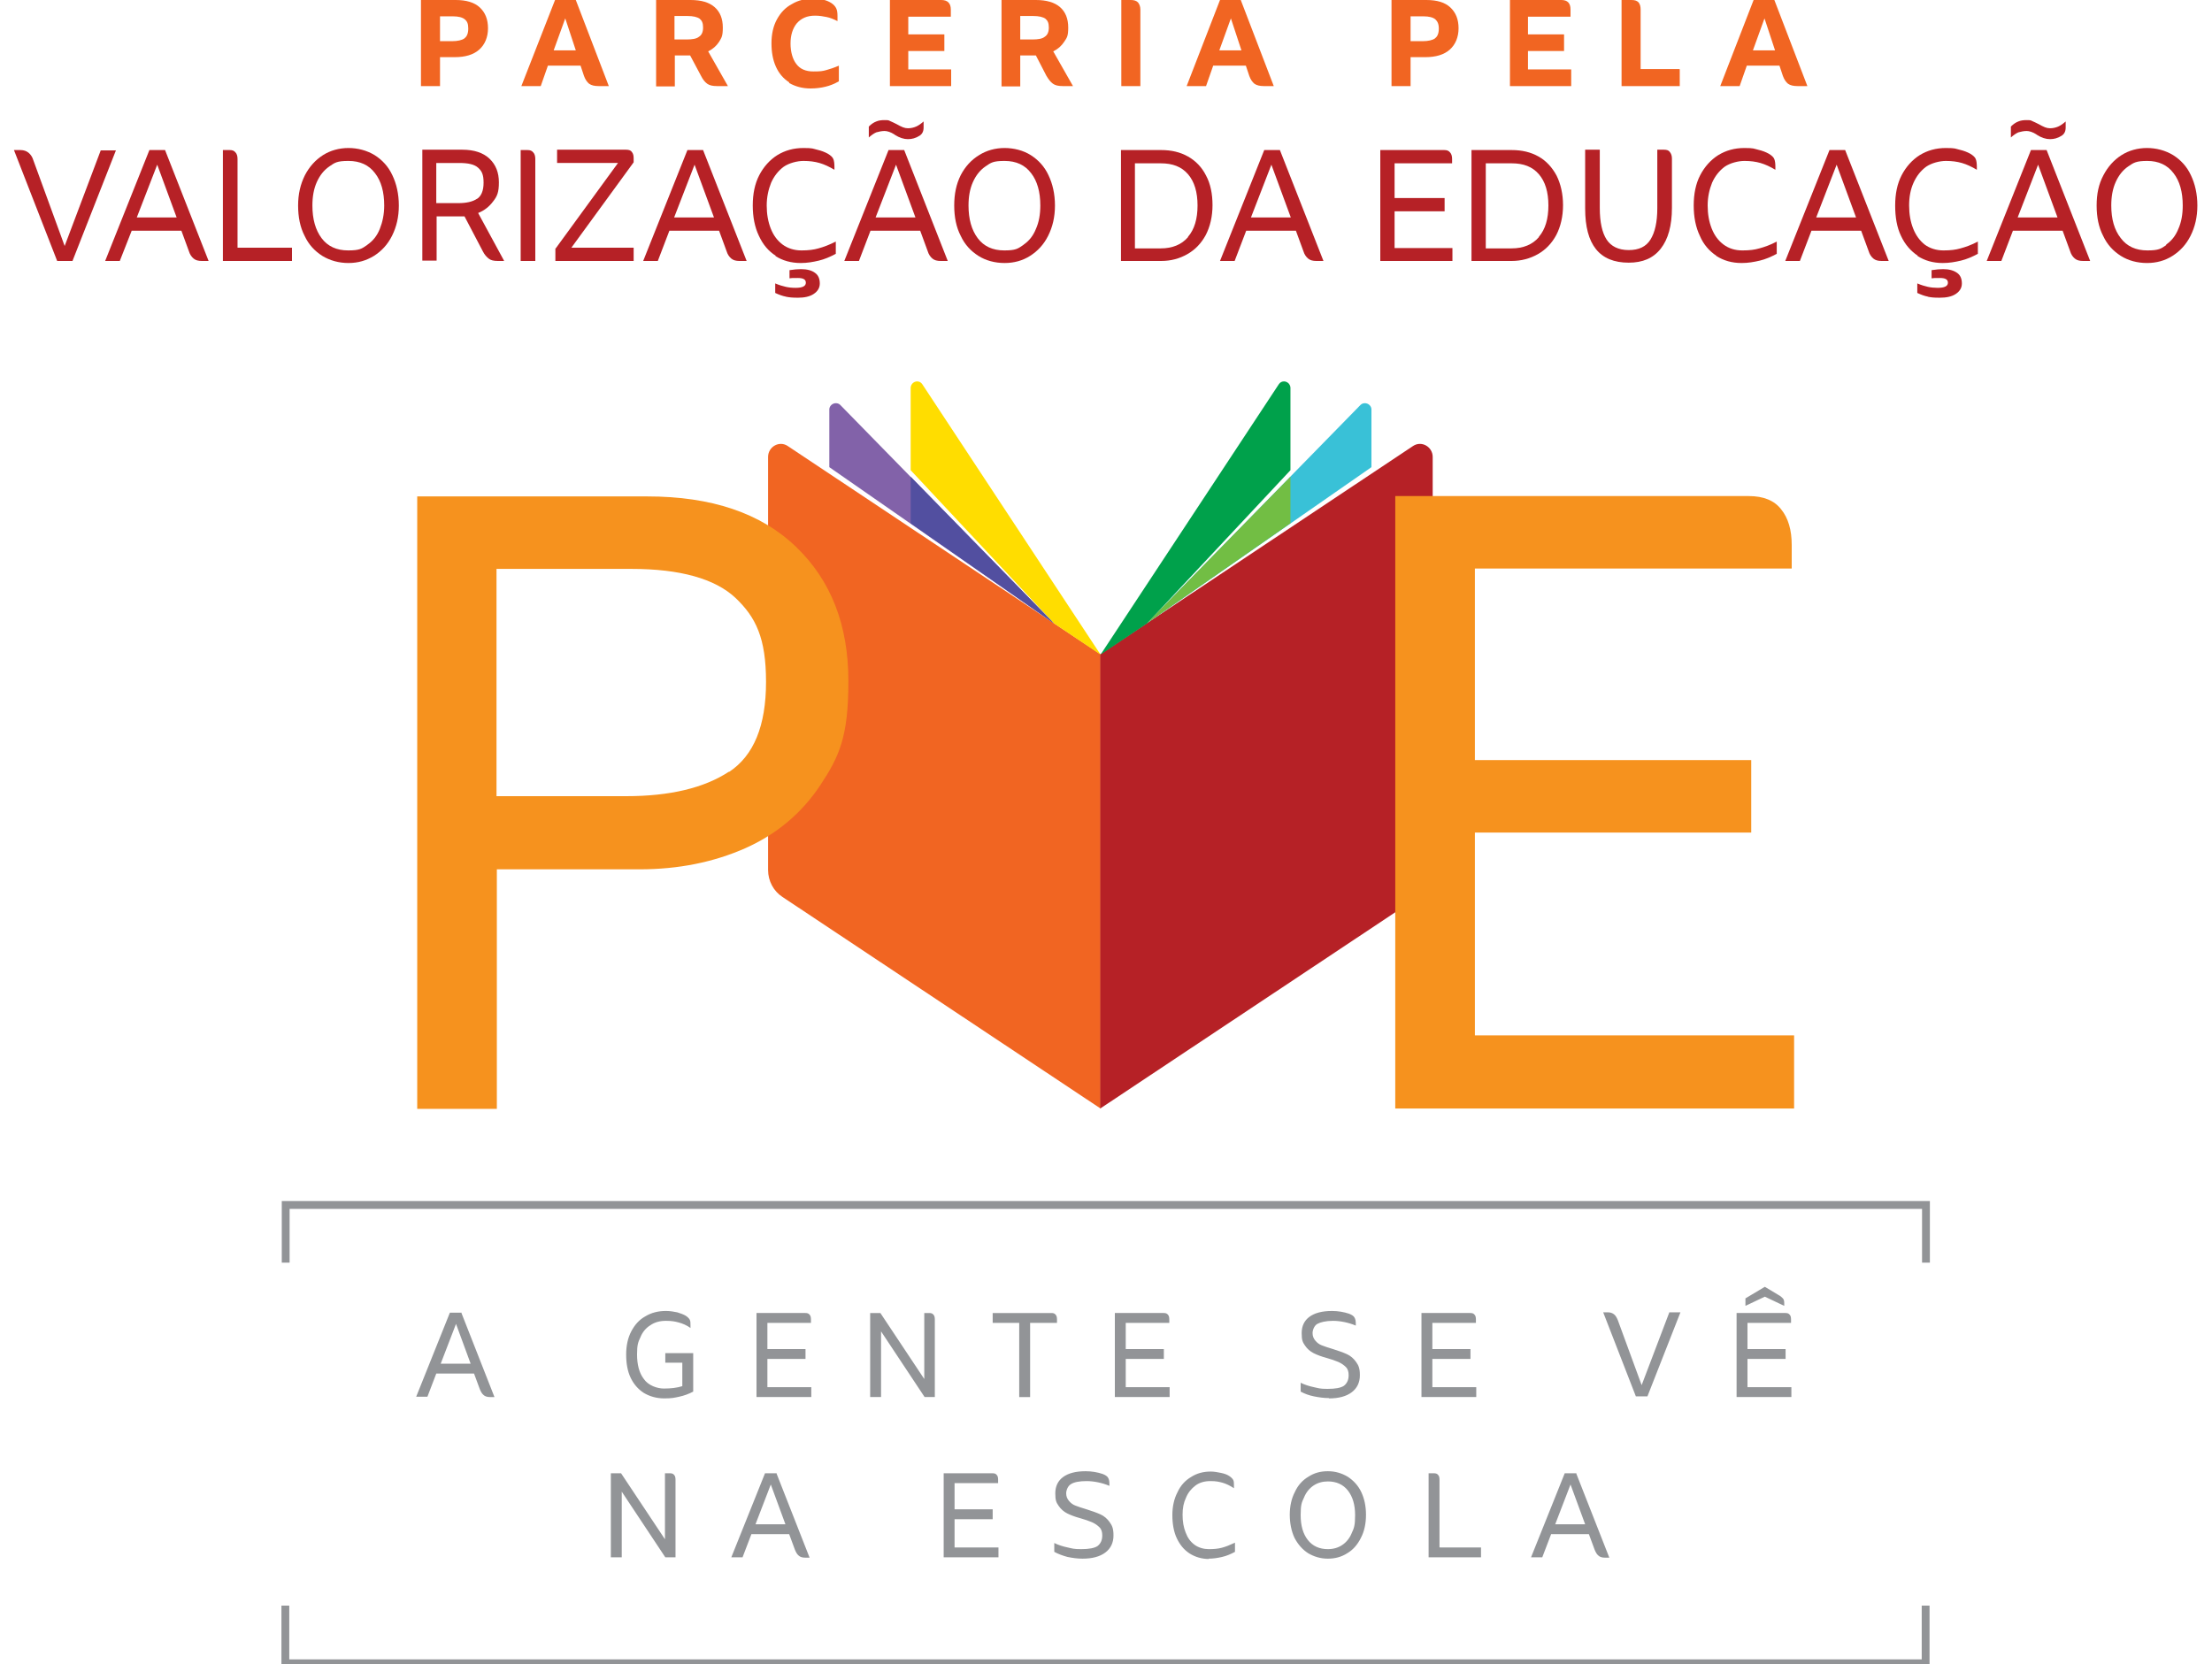
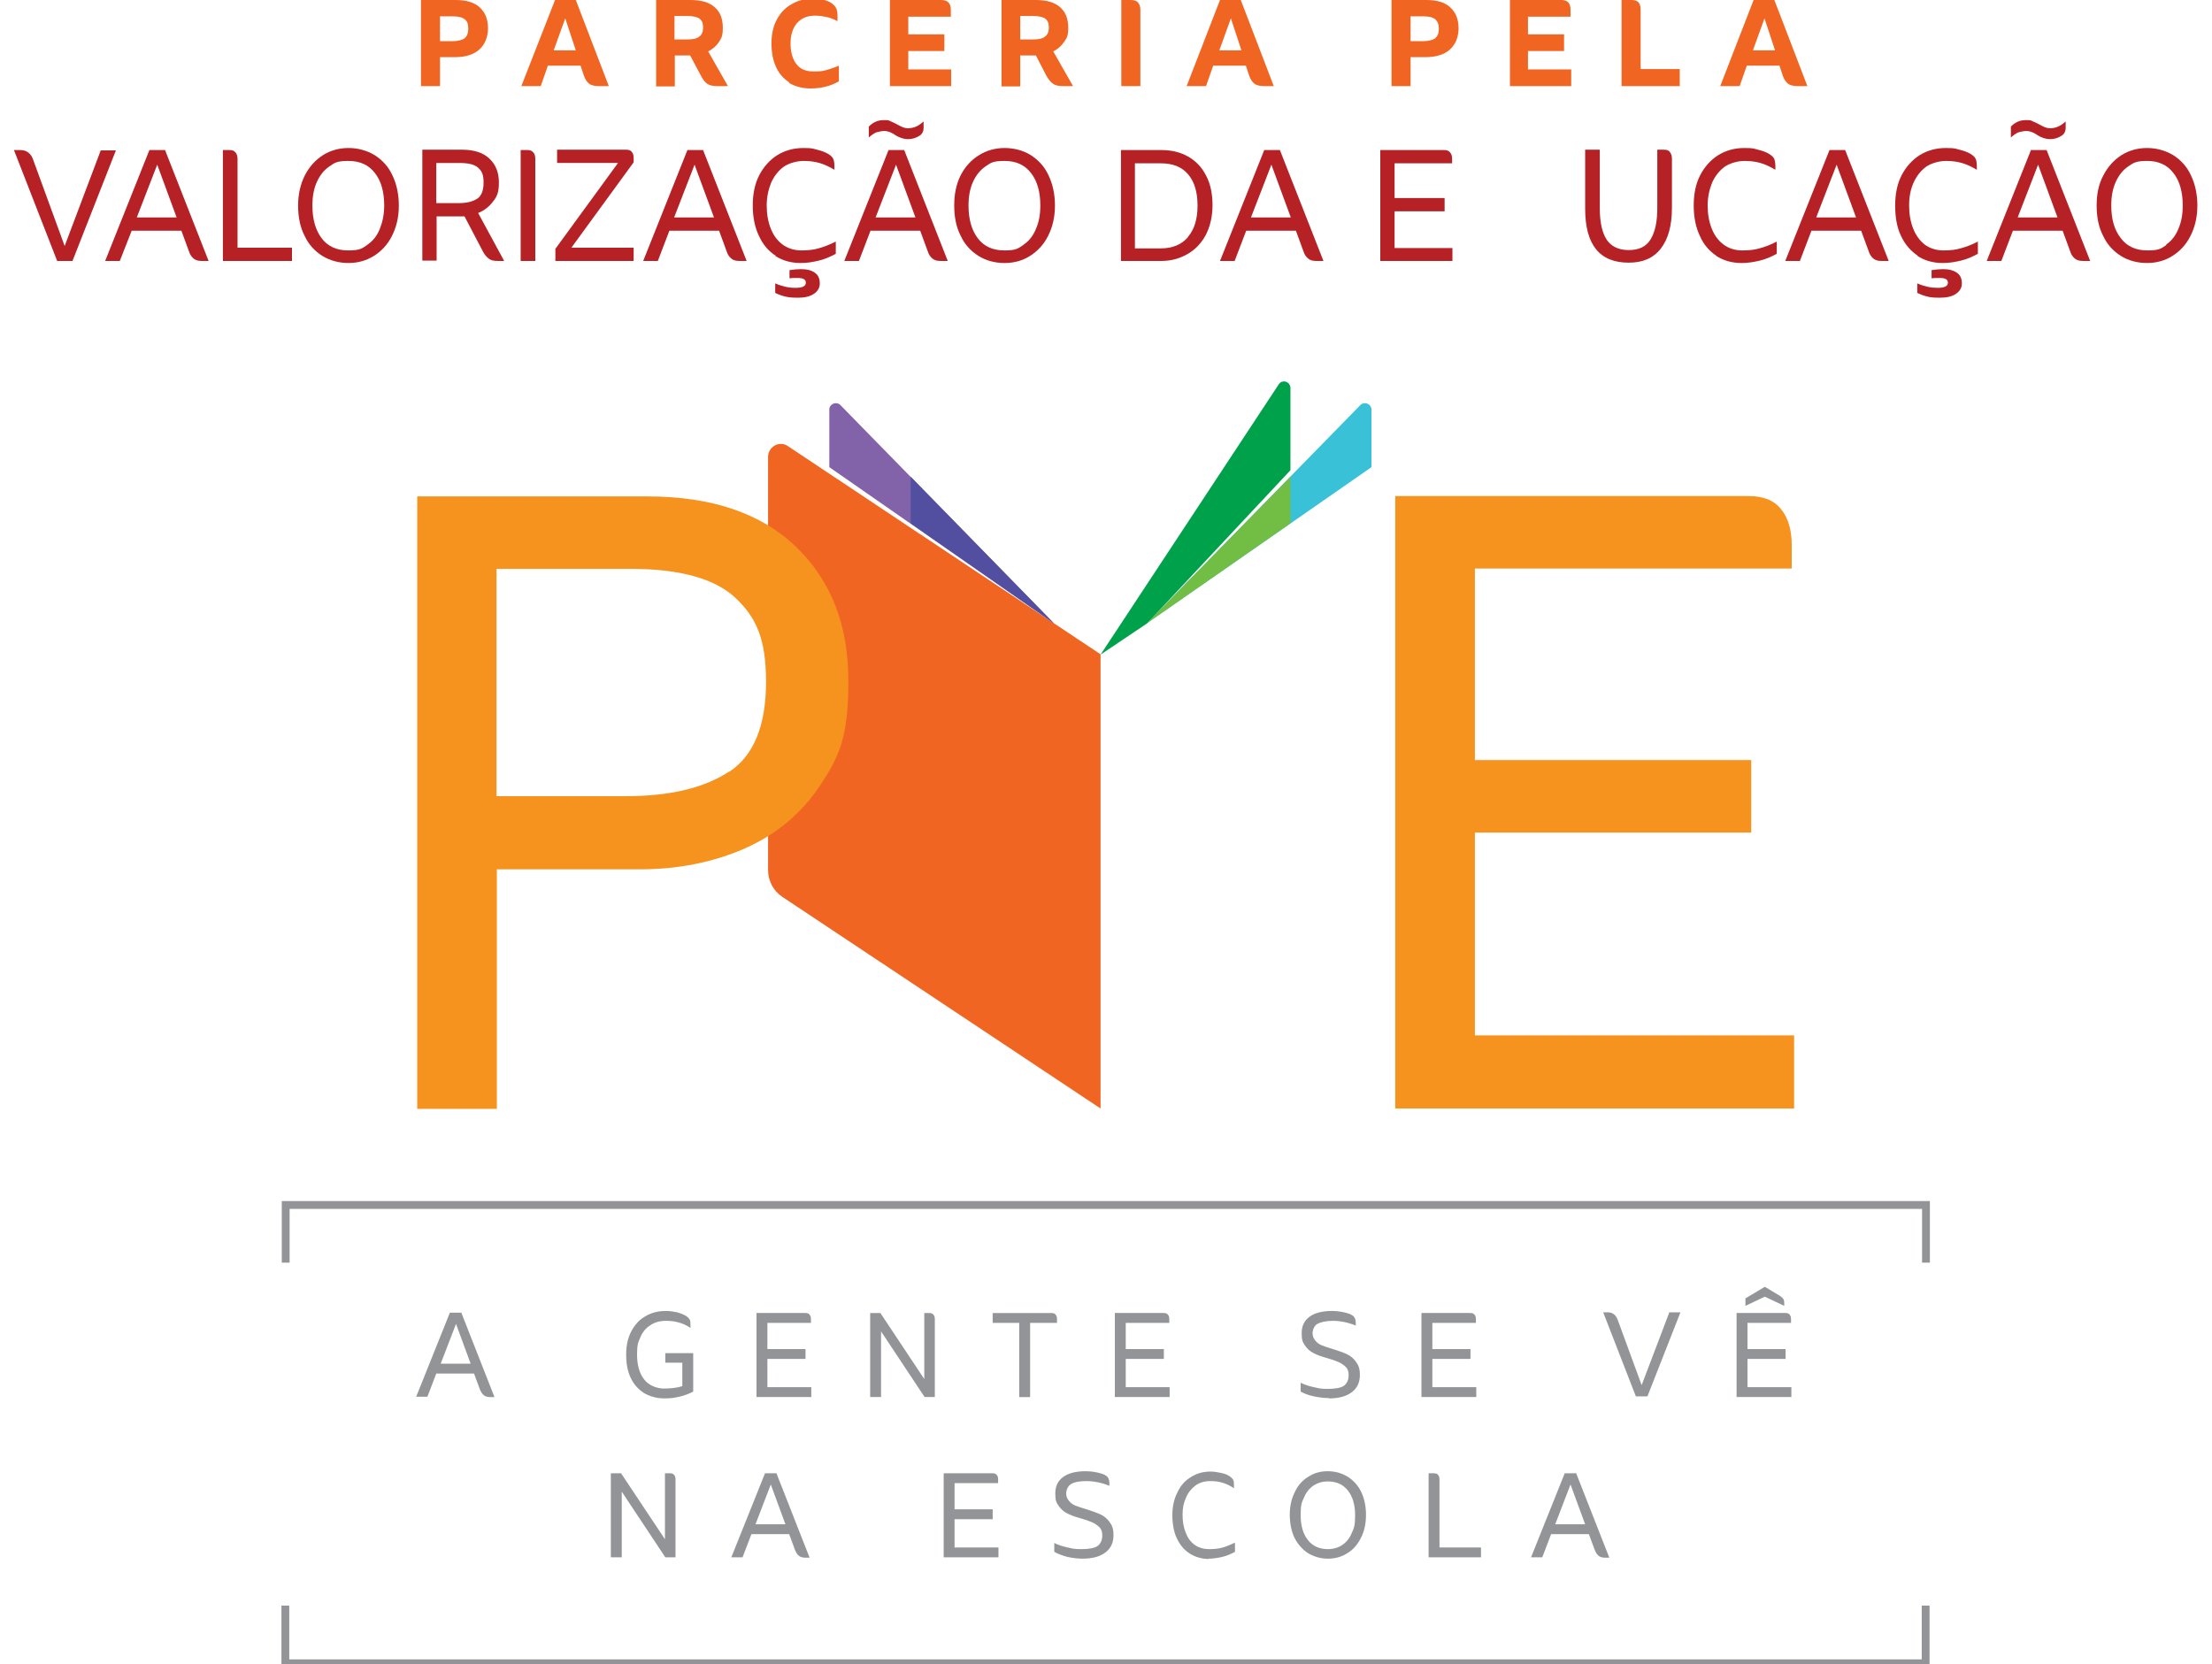
<svg xmlns="http://www.w3.org/2000/svg" id="Layer_1" version="1.1" viewBox="0 0 650 489.1">
  <defs>
    <style>
      .st0 {
        fill: #72be44;
      }

      .st1 {
        fill: #f16522;
      }

      .st2 {
        fill: #f6921e;
      }

      .st3 {
        fill: #00a14b;
      }

      .st4 {
        fill: #524fa0;
      }

      .st5 {
        fill: #39c1d7;
      }

      .st6 {
        fill: #b62126;
      }

      .st7 {
        fill: #fd0;
      }

      .st8 {
        fill: #8262a9;
      }

      .st9 {
        fill: #929497;
      }
    </style>
  </defs>
  <path class="st1" d="M229.9,263.6l93.5,62.2v-133.5l-91.9-61.2c-2.5-1.7-5.8.2-5.8,3.2v121.4c0,3.2,1.6,6.2,4.2,7.9" />
-   <path class="st6" d="M416.8,263.6l-93.5,62.2v-133.5l91.9-61.2c2.5-1.7,5.8.2,5.8,3.2v121.4c0,3.2-1.6,6.2-4.2,7.9" />
  <path class="st1" d="M141,2.2c1.6,1.5,2.4,3.5,2.4,6.1s-.9,4.8-2.6,6.3c-1.7,1.5-4.1,2.2-7.2,2.2h-4.3v8.5h-5.6V0h10.2c3.1,0,5.5.7,7.1,2.2M136.4,11.3c.8-.5,1.2-1.5,1.2-2.9s-.3-2.1-1-2.7c-.7-.6-1.9-.9-3.5-.9h-3.8v7.3h3.6c1.6,0,2.8-.3,3.6-.8" />
  <path class="st1" d="M178.9,25.3h-3c-1.2,0-2.1-.2-2.8-.7-.6-.5-1.1-1.2-1.5-2.3l-1-3h-9.6l-2.1,6h-5.7L163.1,0h6.1l9.7,25.3ZM169.2,14.8l-3.1-9.4-3.4,9.4h6.5Z" />
  <path class="st1" d="M213.7,25.3h-3c-1.3,0-2.2-.2-2.9-.7-.7-.5-1.3-1.3-1.8-2.3l-3.2-6h-4.5v9.1h-5.5V0h10.1c3.2,0,5.5.7,7.1,2.1,1.6,1.4,2.4,3.4,2.4,6s-.4,3-1.1,4.2c-.8,1.2-1.8,2.1-3.2,2.8l5.8,10.2ZM201.8,11.6c1.6,0,2.9-.2,3.6-.8.8-.5,1.2-1.4,1.2-2.7s-.3-2-1-2.6c-.7-.5-1.9-.8-3.6-.8h-3.8v6.9h3.5Z" />
  <path class="st1" d="M231.9,24.2c-1.7-1.1-3-2.6-3.9-4.6-.9-2-1.3-4.3-1.3-6.9s.5-5,1.6-7c1.1-2,2.5-3.5,4.4-4.5,1.8-1.1,3.9-1.6,6.2-1.6s4,.4,5.4,1.3c.6.4,1.1.9,1.4,1.5.3.6.4,1.3.4,2.3v1.5c-1.2-.6-2.2-1-3.2-1.2-1-.2-2.1-.4-3.4-.4-2.4,0-4.1.8-5.4,2.3-1.2,1.5-1.8,3.5-1.8,5.9s.6,4.6,1.7,6c1.1,1.5,2.8,2.2,5,2.2s2.7-.1,3.8-.4c1.1-.3,2.3-.7,3.7-1.3v4.6c-1.4.8-2.7,1.3-4,1.6-1.2.3-2.7.5-4.3.5-2.5,0-4.5-.6-6.3-1.6" />
  <path class="st1" d="M279.5,20.4v4.9h-18V0h15.1c1.8,0,2.8.9,2.8,2.8v2.1h-12.5v5.2h10.6v4.9h-10.6v5.4h12.7Z" />
  <path class="st1" d="M315.3,25.3h-3c-1.3,0-2.2-.2-2.9-.7-.7-.5-1.3-1.3-1.9-2.3l-3.1-6h-4.6v9.1h-5.5V0h10.1c3.1,0,5.5.7,7.1,2.1,1.6,1.4,2.4,3.4,2.4,6s-.4,3-1.2,4.2c-.8,1.2-1.8,2.1-3.2,2.8l5.8,10.2ZM303.4,11.6c1.6,0,2.9-.2,3.6-.8.8-.5,1.2-1.4,1.2-2.7s-.3-2-1-2.6c-.7-.5-1.9-.8-3.6-.8h-3.8v6.9h3.5Z" />
  <path class="st1" d="M329.4,0h2.9c.9,0,1.6.2,2.1.7.4.5.7,1.2.7,2.1v22.5h-5.6V0Z" />
  <path class="st1" d="M374.4,25.3h-3c-1.2,0-2.1-.2-2.8-.7-.6-.5-1.1-1.2-1.5-2.3l-1-3h-9.6l-2.1,6h-5.7l9.8-25.3h6.1l9.7,25.3ZM364.8,14.8l-3.1-9.4-3.4,9.4h6.5Z" />
  <path class="st1" d="M426.2,2.2c1.6,1.5,2.4,3.5,2.4,6.1s-.9,4.8-2.6,6.3c-1.7,1.5-4.1,2.2-7.2,2.2h-4.3v8.5h-5.6V0h10.2c3.2,0,5.5.7,7.1,2.2M421.6,11.3c.8-.5,1.2-1.5,1.2-2.9s-.4-2.1-1-2.7c-.7-.6-1.9-.9-3.5-.9h-3.8v7.3h3.6c1.6,0,2.8-.3,3.6-.8" />
  <path class="st1" d="M461.7,20.4v4.9h-18V0h15.1c1.8,0,2.7.9,2.7,2.8v2.1h-12.5v5.2h10.6v4.9h-10.6v5.4h12.6Z" />
  <path class="st1" d="M493.6,20.4v4.9h-17.1V0h2.9c1,0,1.6.2,2.1.7.4.5.6,1.2.6,2.1v17.5h11.4Z" />
  <path class="st1" d="M531.2,25.3h-3c-1.2,0-2.1-.2-2.8-.7-.6-.5-1.1-1.2-1.5-2.3l-1-3h-9.6l-2.1,6h-5.7l9.8-25.3h6.1l9.7,25.3ZM521.6,14.8l-3.1-9.4-3.4,9.4h6.5Z" />
  <path class="st6" d="M34.1,44.1l-12.8,32.6h-4.5L4.1,44.1h1.9c1,0,1.8.3,2.4.8.6.5,1.1,1.2,1.4,2.2l9.2,25.2,10.6-28.1h4.4Z" />
  <path class="st6" d="M61.2,76.7h-1.9c-1,0-1.8-.2-2.4-.7-.6-.5-1.1-1.2-1.4-2.2l-2.2-6h-14.6l-3.5,8.9h-4.3l13-32.6h4.6l12.8,32.6ZM51.9,63.9l-5.7-15.5-6,15.5h11.7Z" />
  <path class="st6" d="M85.8,72.8v3.9h-20.3v-32.6h2c.8,0,1.3.2,1.7.7.4.4.6,1.1.6,1.9v26.1h16Z" />
  <path class="st6" d="M94.7,75.2c-2.2-1.4-4-3.3-5.2-5.9-1.3-2.5-1.9-5.5-1.9-8.9s.7-6.3,2-8.9c1.3-2.5,3.1-4.5,5.3-5.9,2.2-1.4,4.8-2.1,7.5-2.1s5.4.7,7.7,2.1c2.2,1.4,4,3.3,5.2,5.9,1.2,2.5,1.9,5.5,1.9,8.9s-.7,6.3-2,8.9c-1.3,2.6-3.1,4.5-5.3,5.9-2.3,1.4-4.7,2.1-7.5,2.1s-5.4-.7-7.7-2.1M108,71.9c1.6-1.1,2.8-2.6,3.6-4.6.8-2,1.3-4.3,1.3-6.9,0-4-.9-7.2-2.7-9.5-1.8-2.4-4.4-3.6-7.8-3.6s-4,.5-5.6,1.6c-1.6,1.1-2.8,2.6-3.7,4.6-.9,2-1.3,4.3-1.3,6.9,0,4,.9,7.2,2.7,9.6,1.8,2.4,4.4,3.6,7.8,3.6s4-.5,5.6-1.6" />
  <path class="st6" d="M148.1,76.7h-1.8c-1.2,0-2.1-.2-2.7-.7-.6-.5-1.2-1.1-1.7-2.1l-5.4-10.3c-.2,0-.6,0-1,0h-7.2v13h-4.2v-32.6h11.8c3.4,0,6.1.9,7.9,2.6,1.9,1.8,2.8,4.1,2.8,7s-.5,4.1-1.7,5.6c-1.1,1.5-2.6,2.7-4.4,3.4l7.6,14ZM140.1,58.5c1.3-.8,2-2.4,2-4.8s-.5-3.4-1.6-4.4c-1.1-1-2.9-1.4-5.6-1.4h-6.7v11.8h6.5c2.3,0,4.2-.4,5.5-1.3" />
  <path class="st6" d="M153,44.1h2c.8,0,1.3.2,1.7.7.4.4.6,1.1.6,1.9v30h-4.3v-32.6Z" />
  <path class="st6" d="M163.3,73l18.3-25.1h-17.9v-3.9h20.3c.8,0,1.4.2,1.7.7.4.5.5,1.1.5,1.9v1.1l-18.3,25.1h18.3v3.9h-23v-3.7Z" />
  <path class="st6" d="M219.2,76.7h-1.9c-1,0-1.8-.2-2.4-.7-.6-.5-1.1-1.2-1.4-2.2l-2.2-6h-14.6l-3.4,8.9h-4.3l13-32.6h4.6l12.8,32.6ZM209.8,63.9l-5.7-15.5-6,15.5h11.7Z" />
  <path class="st6" d="M228,75.2c-2.2-1.4-3.8-3.3-5-5.9-1.2-2.5-1.8-5.5-1.8-8.9s.6-6.4,1.9-8.9c1.3-2.5,3.1-4.5,5.3-5.9,2.3-1.4,4.8-2.1,7.7-2.1s2.7.2,4,.5c1.3.3,2.3.7,3.2,1.2.8.5,1.4,1,1.6,1.6.2.5.3,1.3.3,2.2v.9c-1.5-.9-3-1.6-4.4-2-1.4-.4-2.9-.6-4.7-.6s-4.2.6-5.8,1.7c-1.6,1.2-2.8,2.7-3.7,4.7-.8,2-1.3,4.2-1.3,6.7s.4,4.8,1.2,6.8c.8,2,1.9,3.5,3.5,4.7,1.5,1.1,3.4,1.7,5.5,1.7s3.6-.2,5-.6c1.5-.4,3.1-1,5.1-2v3.6c-1.7.9-3.3,1.6-5,2-1.7.4-3.4.7-5.3.7-2.8,0-5.4-.7-7.5-2.1M231,87.2c-1.1-.2-2.1-.6-3.2-1.1v-2.8c1.2.5,2.2.8,3.1,1,.9.2,1.8.3,2.9.3,2,0,3-.5,3-1.5s-.8-1.4-2.4-1.4-1.8,0-2.4.1v-2.4c1.3-.2,2.4-.3,3.4-.3,1.8,0,3.2.4,4.1,1.1,1,.7,1.4,1.8,1.4,3.1s-.6,2.3-1.8,3.1c-1.2.8-2.8,1.1-4.6,1.1s-2.5-.1-3.6-.3" />
  <path class="st6" d="M278.3,76.7h-1.9c-1,0-1.8-.2-2.4-.7-.6-.5-1.1-1.2-1.4-2.2l-2.2-6h-14.6l-3.4,8.9h-4.3l13-32.6h4.6l12.8,32.6ZM262.8,39.5c-1.1-.7-2.1-1-2.9-1s-1.7.2-2.4.4c-.7.3-1.4.8-2.2,1.5v-3.2c.7-.7,1.4-1.2,2.2-1.5.7-.3,1.5-.4,2.4-.4s1.2,0,1.7.3c.5.2,1.1.5,1.9.9.7.4,1.3.7,1.8.9.5.2,1,.3,1.5.3.9,0,1.7-.2,2.4-.5.7-.3,1.4-.8,2.2-1.5v1.8c0,1.1-.4,1.9-1.2,2.4-1.1.7-2.2,1-3.4,1s-2.5-.4-3.9-1.3M269,63.9l-5.7-15.5-6,15.5h11.7Z" />
  <path class="st6" d="M287.5,75.2c-2.2-1.4-4-3.3-5.2-5.9-1.3-2.5-1.9-5.5-1.9-8.9s.6-6.3,1.9-8.9c1.3-2.5,3.1-4.5,5.4-5.9,2.2-1.4,4.8-2.1,7.5-2.1s5.5.7,7.7,2.1c2.2,1.4,4,3.3,5.2,5.9,1.2,2.5,1.9,5.5,1.9,8.9s-.7,6.3-2,8.9c-1.3,2.6-3.1,4.5-5.3,5.9-2.2,1.4-4.7,2.1-7.5,2.1s-5.5-.7-7.7-2.1M300.8,71.9c1.6-1.1,2.8-2.6,3.6-4.6.9-2,1.3-4.3,1.3-6.9,0-4-.9-7.2-2.7-9.5-1.8-2.4-4.4-3.6-7.8-3.6s-4,.5-5.6,1.6c-1.6,1.1-2.8,2.6-3.7,4.6-.9,2-1.3,4.3-1.3,6.9,0,4,.9,7.2,2.7,9.6,1.8,2.4,4.4,3.6,7.8,3.6s4-.5,5.6-1.6" />
  <path class="st6" d="M349.1,46c2.3,1.3,4.1,3.2,5.3,5.6,1.3,2.4,1.9,5.4,1.9,8.7s-.7,6.3-2,8.8c-1.3,2.4-3.1,4.3-5.4,5.6-2.3,1.3-4.8,2-7.7,2h-11.8v-32.6h11.8c3,0,5.6.6,7.9,1.9M349.1,69.6c1.9-2.2,2.8-5.3,2.8-9.2s-.9-7-2.8-9.2c-1.9-2.2-4.5-3.2-8-3.2h-7.6v25h7.6c3.4,0,6.1-1.1,8-3.3" />
  <path class="st6" d="M388.7,76.7h-1.9c-1,0-1.8-.2-2.4-.7-.6-.5-1.1-1.2-1.4-2.2l-2.2-6h-14.6l-3.4,8.9h-4.3l13-32.6h4.6l12.8,32.6ZM379.3,63.9l-5.7-15.5-6,15.5h11.7Z" />
  <path class="st6" d="M426.8,72.8v3.9h-21.2v-32.6h18.8c.8,0,1.3.2,1.7.7.4.4.6,1.1.6,1.9v1.3h-16.9v10.2h14.7v3.9h-14.7v10.8h17Z" />
-   <path class="st6" d="M452.1,46c2.3,1.3,4,3.2,5.3,5.6,1.2,2.4,1.9,5.4,1.9,8.7s-.7,6.3-2,8.8c-1.3,2.4-3.1,4.3-5.4,5.6-2.3,1.3-4.9,2-7.7,2h-11.8v-32.6h11.8c3,0,5.6.6,7.9,1.9M452.2,69.6c1.9-2.2,2.8-5.3,2.8-9.2s-.9-7-2.8-9.2c-1.9-2.2-4.5-3.2-8-3.2h-7.6v25h7.6c3.4,0,6.1-1.1,8-3.3" />
  <path class="st6" d="M465.8,61.3v-17.3h4.3v17.2c0,4.1.7,7.2,2,9.2,1.3,2,3.5,3.1,6.5,3.1s5.1-1,6.4-3.1c1.3-2.1,2-5.1,2-9.2v-17.2h2c.8,0,1.4.2,1.7.7.4.5.6,1.1.6,1.9v14.5c0,5.2-1.1,9.2-3.3,12-2.2,2.8-5.3,4.1-9.4,4.1-8.6,0-12.8-5.3-12.8-15.9" />
  <path class="st6" d="M504.4,75.2c-2.1-1.4-3.8-3.3-4.9-5.9-1.2-2.5-1.8-5.5-1.8-8.9s.6-6.4,1.9-8.9c1.3-2.5,3.1-4.5,5.3-5.9,2.3-1.4,4.8-2.1,7.7-2.1s2.7.2,4,.5c1.3.3,2.3.7,3.2,1.2.8.5,1.4,1,1.6,1.6.2.5.3,1.3.3,2.2v.9c-1.5-.9-3-1.6-4.4-2-1.4-.4-2.9-.6-4.7-.6s-4.2.6-5.8,1.7c-1.6,1.2-2.8,2.7-3.7,4.7-.8,2-1.3,4.2-1.3,6.7s.4,4.8,1.2,6.8c.8,2,1.9,3.5,3.5,4.7,1.5,1.1,3.3,1.7,5.5,1.7s3.6-.2,5-.6c1.5-.4,3.2-1,5.1-2v3.6c-1.7.9-3.3,1.6-5,2-1.7.4-3.4.7-5.3.7-2.9,0-5.3-.7-7.5-2.1" />
  <path class="st6" d="M554.8,76.7h-1.9c-1,0-1.8-.2-2.4-.7-.6-.5-1.1-1.2-1.4-2.2l-2.2-6h-14.6l-3.4,8.9h-4.3l13-32.6h4.6l12.8,32.6ZM545.4,63.9l-5.7-15.5-6,15.5h11.7Z" />
  <path class="st6" d="M563.6,75.2c-2.1-1.4-3.8-3.3-5-5.9-1.2-2.5-1.7-5.5-1.7-8.9s.6-6.4,1.9-8.9c1.3-2.5,3.1-4.5,5.3-5.9,2.3-1.4,4.8-2.1,7.7-2.1s2.7.2,4,.5c1.3.3,2.3.7,3.2,1.2.8.5,1.4,1,1.6,1.6.2.5.3,1.3.3,2.2v.9c-1.5-.9-3-1.6-4.4-2-1.4-.4-2.9-.6-4.7-.6s-4.2.6-5.8,1.7c-1.6,1.2-2.8,2.7-3.7,4.7-.9,2-1.3,4.2-1.3,6.7s.4,4.8,1.2,6.8c.8,2,1.9,3.5,3.4,4.7,1.5,1.1,3.4,1.7,5.5,1.7s3.6-.2,5-.6c1.5-.4,3.2-1,5.1-2v3.6c-1.7.9-3.3,1.6-5,2-1.7.4-3.4.7-5.3.7-2.9,0-5.3-.7-7.5-2.1M566.6,87.2c-1.1-.2-2.1-.6-3.2-1.1v-2.8c1.2.5,2.2.8,3.1,1,.9.2,1.9.3,2.9.3,2,0,3-.5,3-1.5s-.8-1.4-2.4-1.4-1.7,0-2.4.1v-2.4c1.3-.2,2.4-.3,3.4-.3,1.8,0,3.1.4,4.1,1.1,1,.7,1.4,1.8,1.4,3.1s-.6,2.3-1.8,3.1c-1.2.8-2.8,1.1-4.7,1.1s-2.5-.1-3.6-.3" />
  <path class="st6" d="M614,76.7h-1.9c-1,0-1.8-.2-2.4-.7s-1.1-1.2-1.4-2.2l-2.2-6h-14.6l-3.4,8.9h-4.3l13-32.6h4.6l12.8,32.6ZM598.4,39.5c-1.1-.7-2.1-1-2.9-1s-1.7.2-2.4.4c-.7.3-1.4.8-2.2,1.5v-3.2c.7-.7,1.4-1.2,2.2-1.5.7-.3,1.5-.4,2.4-.4s1.2,0,1.7.3c.5.2,1.1.5,1.9.9.7.4,1.3.7,1.8.9.5.2,1,.3,1.5.3.9,0,1.7-.2,2.4-.5.7-.3,1.4-.8,2.2-1.5v1.8c0,1.1-.4,1.9-1.2,2.4-1.1.7-2.2,1-3.4,1s-2.5-.4-3.9-1.3M604.6,63.9l-5.7-15.5-6,15.5h11.7Z" />
  <path class="st6" d="M623.2,75.2c-2.2-1.4-4-3.3-5.2-5.9-1.3-2.5-1.9-5.5-1.9-8.9s.6-6.3,2-8.9c1.3-2.5,3.1-4.5,5.3-5.9,2.2-1.4,4.8-2.1,7.5-2.1s5.4.7,7.7,2.1c2.2,1.4,4,3.3,5.2,5.9,1.2,2.5,1.9,5.5,1.9,8.9s-.7,6.3-2,8.9c-1.3,2.6-3.1,4.5-5.3,5.9-2.2,1.4-4.7,2.1-7.5,2.1s-5.5-.7-7.7-2.1M636.5,71.9c1.6-1.1,2.8-2.6,3.6-4.6.9-2,1.3-4.3,1.3-6.9,0-4-.9-7.2-2.7-9.5-1.8-2.4-4.4-3.6-7.7-3.6s-4,.5-5.6,1.6c-1.6,1.1-2.8,2.6-3.7,4.6-.9,2-1.3,4.3-1.3,6.9,0,4,.9,7.2,2.8,9.6,1.8,2.4,4.4,3.6,7.8,3.6s4-.5,5.6-1.6" />
  <path class="st2" d="M233.9,160.7c10.3,9.9,15.4,23,15.4,39.5s-2.7,22.1-8.2,30.5c-5.5,8.3-12.9,14.5-22.1,18.6-9.3,4.1-19.6,6.2-31.1,6.2h-41.9v70.4h-23.4v-180h67.6c18.9,0,33.4,4.9,43.7,14.8M214.2,226.9c7.3-4.8,10.9-13.6,10.9-26.5s-3-19-9-24.7c-6-5.6-16.2-8.5-30.6-8.5h-39.6v66.8h38.1c12.8,0,22.9-2.4,30.2-7.2" />
  <path class="st2" d="M527.2,304.5v21.3h-117.2v-180h103.9c4.3,0,7.5,1.3,9.5,3.9,2.1,2.6,3.1,6.1,3.1,10.5v6.9h-93.1v56.3h81.2v21.3h-81.2v59.6h93.8Z" />
  <path class="st8" d="M309.7,183.2l-62.8-64.2c-.4-.4-.9-.5-1.3-.5-.9,0-1.8.7-1.9,1.7v17.1l66,45.9Z" />
-   <path class="st7" d="M323.4,192.4l-52.4-79.5c-.4-.6-1-.8-1.5-.8-.9,0-1.8.7-1.9,1.8v24.3l42.1,45,13.7,9.2Z" />
  <polygon class="st4" points="309.7 183.2 267.6 140.1 267.6 153.8 309.7 183.2" />
  <path class="st5" d="M337,183.2l62.8-64.2c.4-.4.9-.5,1.3-.5.9,0,1.8.7,1.9,1.7v17.1l-66,45.9Z" />
  <path class="st3" d="M323.4,192.4l52.4-79.5c.4-.6,1-.8,1.5-.8.9,0,1.8.7,1.9,1.8v24.3l-42.1,45-13.7,9.2Z" />
  <polygon class="st0" points="337 183.2 379.2 140.1 379.2 153.8 337 183.2" />
  <path class="st9" d="M567.1,371.1h-2.3v-15.8H85.1v15.8h-2.3v-18.1h484.3v18.1ZM567.1,490H82.7v-18.1h2.3v15.8h479.7v-15.8h2.3v18.1Z" />
  <path class="st9" d="M179.6,457.7h3.1v-19.3l12.8,19.3h3v-22.8c0-.6-.1-1.1-.4-1.4-.3-.4-.7-.5-1.3-.5h-1.4v19.4l-12.9-19.4h-3v24.7ZM228.3,433h-3.5l-9.9,24.7h3.3l2.6-6.8h11.1l1.7,4.6c.3.7.6,1.3,1.1,1.7.4.4,1.1.6,1.8.6h1.4l-9.7-24.7ZM222,448l4.5-11.7,4.3,11.7h-8.9ZM280.5,454.7v-8.2h11.2v-2.9h-11.2v-7.7h12.8v-1c0-.6-.1-1.1-.4-1.4-.3-.4-.7-.5-1.3-.5h-14.3v24.7h16.1v-2.9h-12.9ZM318.1,458.1c2.9,0,5.1-.6,6.7-1.8,1.6-1.2,2.4-2.9,2.4-5s-.4-2.9-1.1-3.9c-.7-1-1.6-1.8-2.7-2.3-1.1-.5-2.5-1-4.1-1.5-1.4-.4-2.5-.8-3.3-1.1-.8-.3-1.4-.8-1.9-1.4-.5-.6-.8-1.3-.8-2.2s.5-2.2,1.4-2.7c.9-.6,2.5-.9,4.6-.9s4.6.5,6.7,1.4v-.6c0-.8-.1-1.3-.4-1.8-.2-.4-.8-.8-1.6-1.1-1.5-.5-3.2-.8-5-.8-2.9,0-5.1.6-6.6,1.7-1.5,1.1-2.3,2.7-2.3,4.8s.3,2.7,1,3.7c.6.9,1.5,1.7,2.5,2.2s2.3,1,3.8,1.4c1.4.4,2.6.8,3.5,1.2.9.4,1.6.9,2.2,1.5.6.6.8,1.4.8,2.4,0,1.4-.5,2.4-1.4,3.1-.9.6-2.5.9-4.8.9s-2.6-.2-4-.5c-1.4-.3-2.7-.7-3.9-1.3v2.6c1.1.6,2.4,1.1,3.9,1.5,1.5.3,2.9.5,4.4.5M355.1,458.1c1.4,0,2.7-.2,4-.5,1.3-.3,2.5-.8,3.8-1.5v-2.7c-1.5.7-2.7,1.2-3.9,1.5-1.1.3-2.4.4-3.8.4s-3-.4-4.2-1.3c-1.2-.9-2-2-2.6-3.6-.6-1.5-.9-3.2-.9-5.2s.3-3.5,1-5c.6-1.5,1.6-2.7,2.8-3.6,1.2-.9,2.7-1.3,4.4-1.3s2.5.2,3.6.5c1,.3,2.1.8,3.3,1.6v-.7c0-.7,0-1.3-.2-1.7-.2-.4-.6-.8-1.2-1.2-.6-.4-1.4-.7-2.4-.9-1-.2-2-.4-3-.4-2.2,0-4.1.5-5.8,1.6-1.7,1-3.1,2.5-4,4.5-1,1.9-1.5,4.2-1.5,6.7s.4,4.9,1.3,6.8c.9,1.9,2.1,3.4,3.8,4.5,1.6,1,3.5,1.6,5.7,1.6M390.2,458.1c2.1,0,4-.5,5.7-1.6,1.7-1,3-2.5,4-4.5,1-1.9,1.5-4.2,1.5-6.8s-.5-4.8-1.4-6.7c-.9-1.9-2.3-3.4-4-4.5-1.7-1-3.6-1.6-5.8-1.6s-4,.5-5.7,1.6c-1.7,1-3.1,2.5-4,4.5-1,1.9-1.5,4.2-1.5,6.7s.5,4.9,1.4,6.8c1,1.9,2.3,3.4,4,4.5,1.7,1,3.6,1.6,5.8,1.6M390.2,455.3c-2.5,0-4.5-.9-5.9-2.7-1.4-1.8-2.1-4.2-2.1-7.3s.3-3.7,1-5.2c.6-1.5,1.6-2.7,2.8-3.5,1.2-.8,2.6-1.2,4.2-1.2,2.5,0,4.5.9,5.9,2.7,1.4,1.8,2.1,4.2,2.1,7.2s-.3,3.8-1,5.3c-.6,1.5-1.6,2.7-2.8,3.5-1.2.8-2.6,1.2-4.2,1.2M423,454.7v-19.8c0-.6-.1-1.1-.4-1.4-.3-.4-.7-.5-1.3-.5h-1.5v24.7h15.4v-2.9h-12.1ZM463.3,433h-3.5l-9.9,24.7h3.3l2.6-6.8h11.1l1.7,4.6c.3.7.6,1.3,1.1,1.7.4.4,1.1.6,1.8.6h1.4l-9.7-24.7ZM457,448l4.5-11.7,4.3,11.7h-8.9Z" />
  <path class="st9" d="M135.7,385.8h-3.5l-9.9,24.7h3.3l2.6-6.8h11.1l1.7,4.6c.3.7.6,1.3,1.1,1.7.4.4,1.1.6,1.8.6h1.4l-9.7-24.7ZM129.5,400.8l4.5-11.7,4.3,11.7h-8.9ZM203.5,397.7h-8v2.8h5v6.9c-1.6.5-3.4.7-5.4.7s-4.6-.9-5.9-2.8c-1.4-1.8-2-4.3-2-7.2s.3-3.6,1-5.1c.6-1.5,1.6-2.7,2.9-3.5,1.3-.9,2.8-1.3,4.6-1.3s2.7.2,3.8.5c1.1.3,2.3.8,3.4,1.6v-.7c0-.8,0-1.3-.2-1.7-.2-.4-.6-.8-1.2-1.2-.7-.4-1.5-.7-2.5-1-1-.2-2.1-.4-3.3-.4-2.3,0-4.3.5-6.1,1.6-1.8,1-3.1,2.5-4.1,4.4-1,1.9-1.5,4.2-1.5,6.8s.4,4.9,1.3,6.8c.9,1.9,2.2,3.4,3.9,4.5,1.7,1,3.7,1.6,6,1.6s3-.2,4.4-.5,2.8-.8,4.1-1.5v-11.3ZM225.5,407.6v-8.2h11.2v-2.9h-11.2v-7.7h12.8v-1c0-.6-.1-1.1-.4-1.4-.3-.4-.7-.5-1.3-.5h-14.3v24.7h16.1v-2.9h-12.9ZM255.8,410.6h3.1v-19.3l12.8,19.3h3v-22.8c0-.6-.1-1.1-.4-1.4-.3-.4-.7-.5-1.3-.5h-1.4v19.4l-12.9-19.4h-3v24.7ZM310.6,387.8c0-.6-.1-1.1-.4-1.4-.3-.4-.7-.5-1.3-.5h-17.2v2.9h7.8v21.8h3.2v-21.8h7.9v-1ZM330.8,407.6v-8.2h11.2v-2.9h-11.2v-7.7h12.8v-1c0-.6-.1-1.1-.4-1.4-.3-.4-.7-.5-1.3-.5h-14.3v24.7h16.1v-2.9h-12.9ZM390.5,411c2.9,0,5.1-.6,6.7-1.8,1.6-1.2,2.4-2.9,2.4-5s-.4-2.9-1.1-3.9c-.7-1-1.6-1.8-2.7-2.3-1.1-.5-2.5-1-4.1-1.5-1.4-.4-2.5-.8-3.3-1.1-.8-.3-1.4-.8-1.9-1.4-.5-.6-.8-1.3-.8-2.2s.5-2.2,1.4-2.7,2.5-.9,4.6-.9,4.6.5,6.7,1.4v-.6c0-.8-.1-1.3-.4-1.8-.2-.4-.8-.8-1.6-1.1-1.5-.5-3.2-.8-5-.8-2.9,0-5.1.6-6.6,1.7-1.5,1.1-2.3,2.7-2.3,4.8s.3,2.7,1,3.7c.6.9,1.5,1.7,2.5,2.2,1,.5,2.3,1,3.8,1.4,1.4.4,2.6.8,3.5,1.2.9.4,1.6.9,2.2,1.5.6.6.8,1.4.8,2.4,0,1.4-.5,2.4-1.4,3.1-.9.6-2.5.9-4.8.9s-2.6-.2-4-.5c-1.4-.3-2.7-.7-3.9-1.3v2.6c1.1.6,2.4,1.1,3.9,1.4,1.5.3,2.9.5,4.4.5M420.9,407.6v-8.2h11.2v-2.9h-11.2v-7.7h12.8v-1c0-.6-.1-1.1-.4-1.4-.3-.4-.7-.5-1.3-.5h-14.3v24.7h16.1v-2.9h-12.9ZM490.5,385.8l-8.1,21.3-7-19.1c-.3-.7-.6-1.3-1.1-1.7-.5-.4-1.1-.6-1.8-.6h-1.4l9.6,24.7h3.4l9.7-24.7h-3.3ZM513.5,407.6v-8.2h11.2v-2.9h-11.2v-7.7h12.8v-1c0-.6-.1-1.1-.4-1.4-.3-.4-.7-.5-1.3-.5h-14.3v24.7h16.1v-2.9h-12.9ZM512.9,383.8l5.7-2.7,5.7,2.7v-.8c0-.6-.1-1.1-.4-1.4-.3-.3-.7-.7-1.3-1l-4-2.4-5.7,3.4v2.3Z" />
</svg>